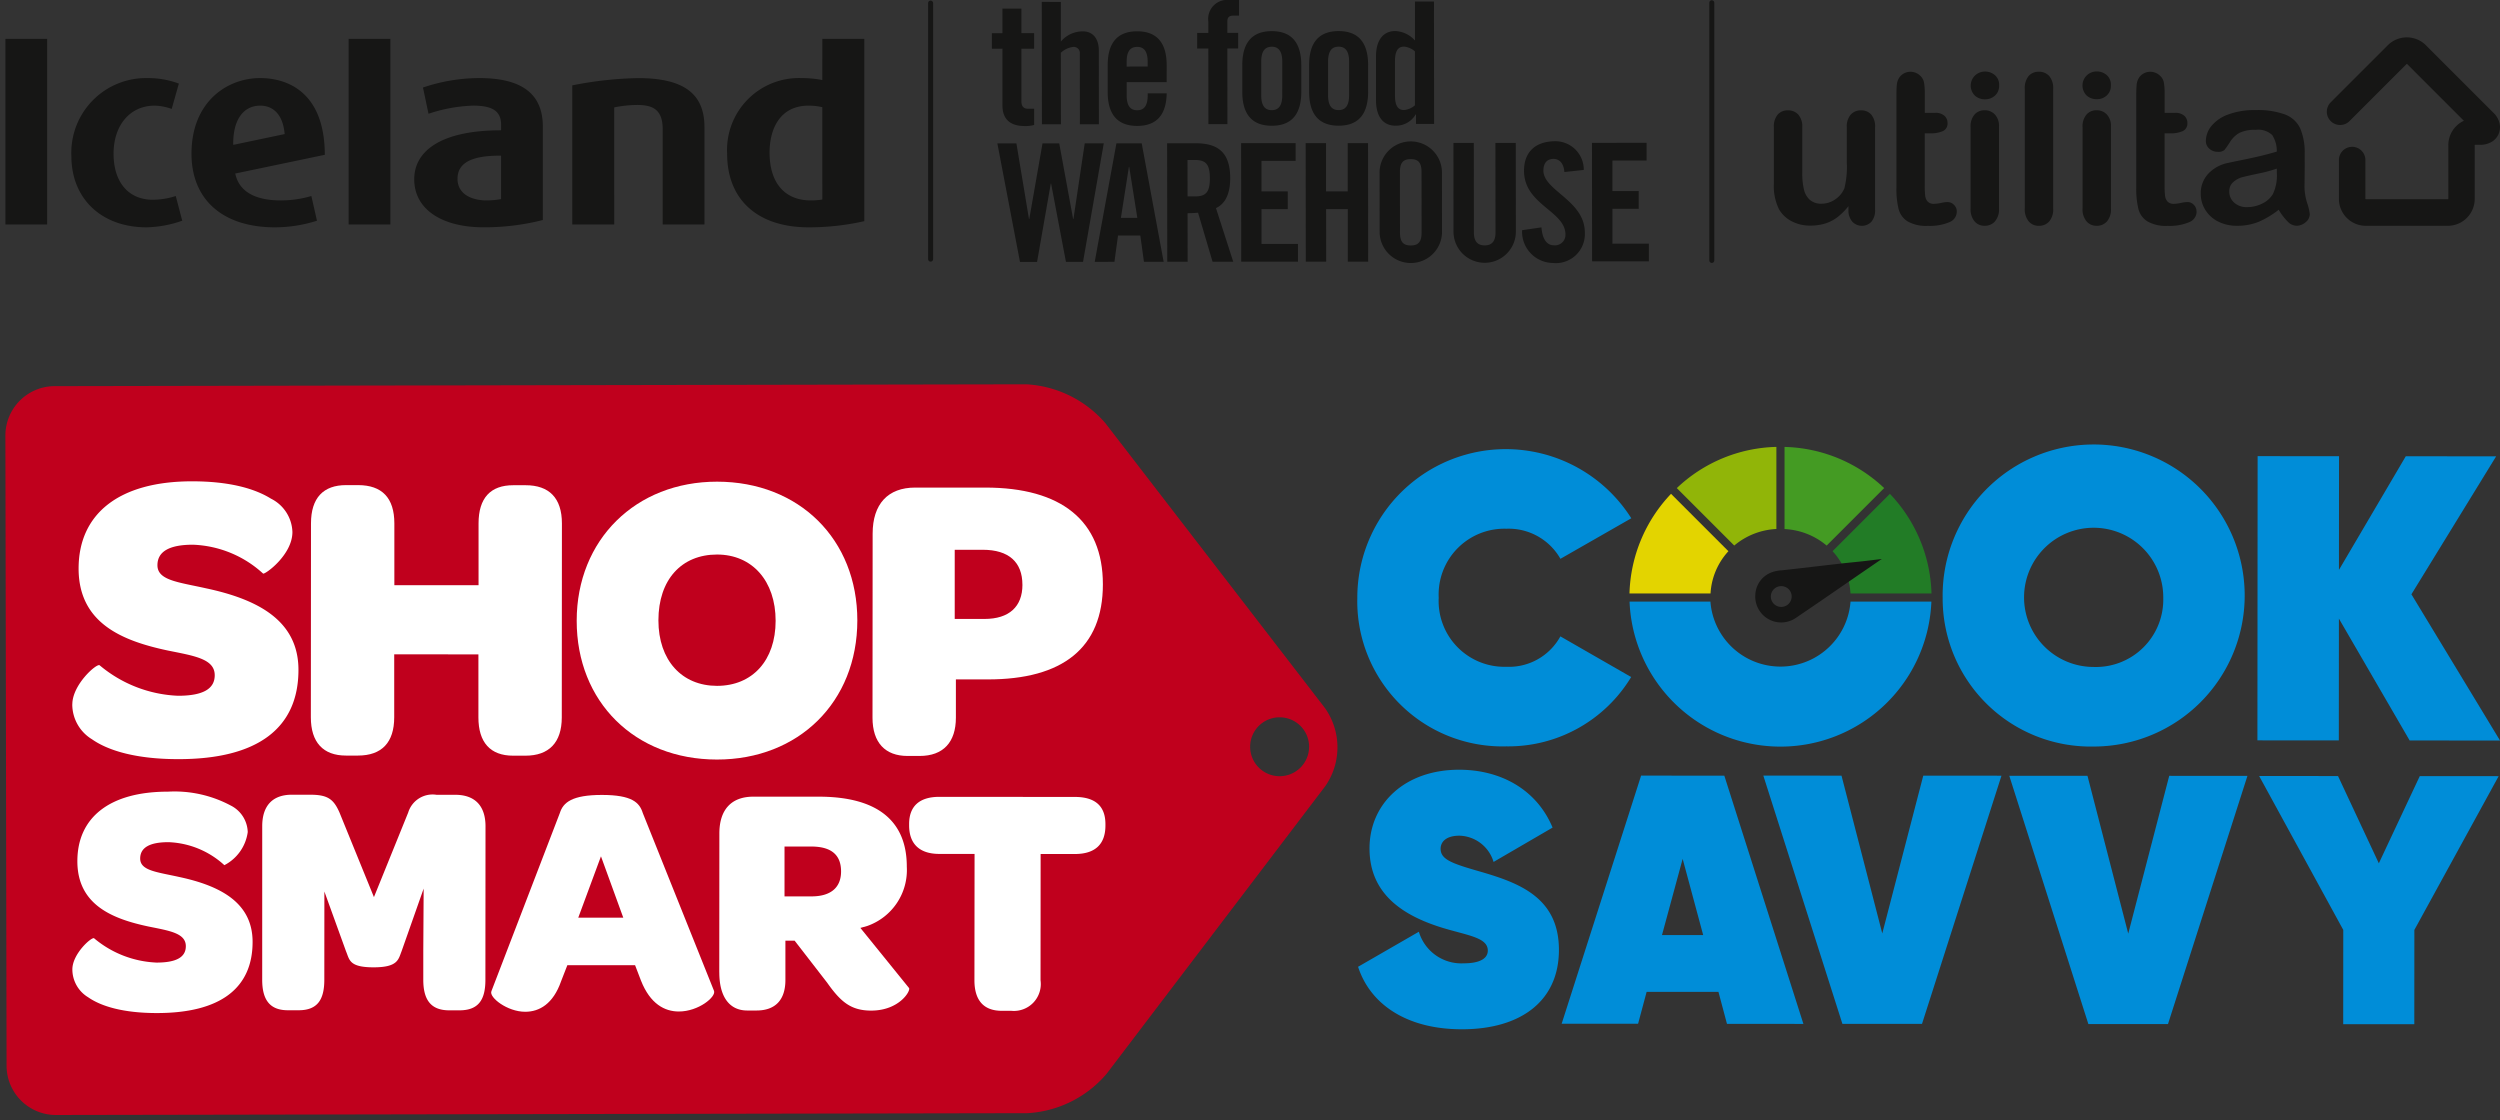
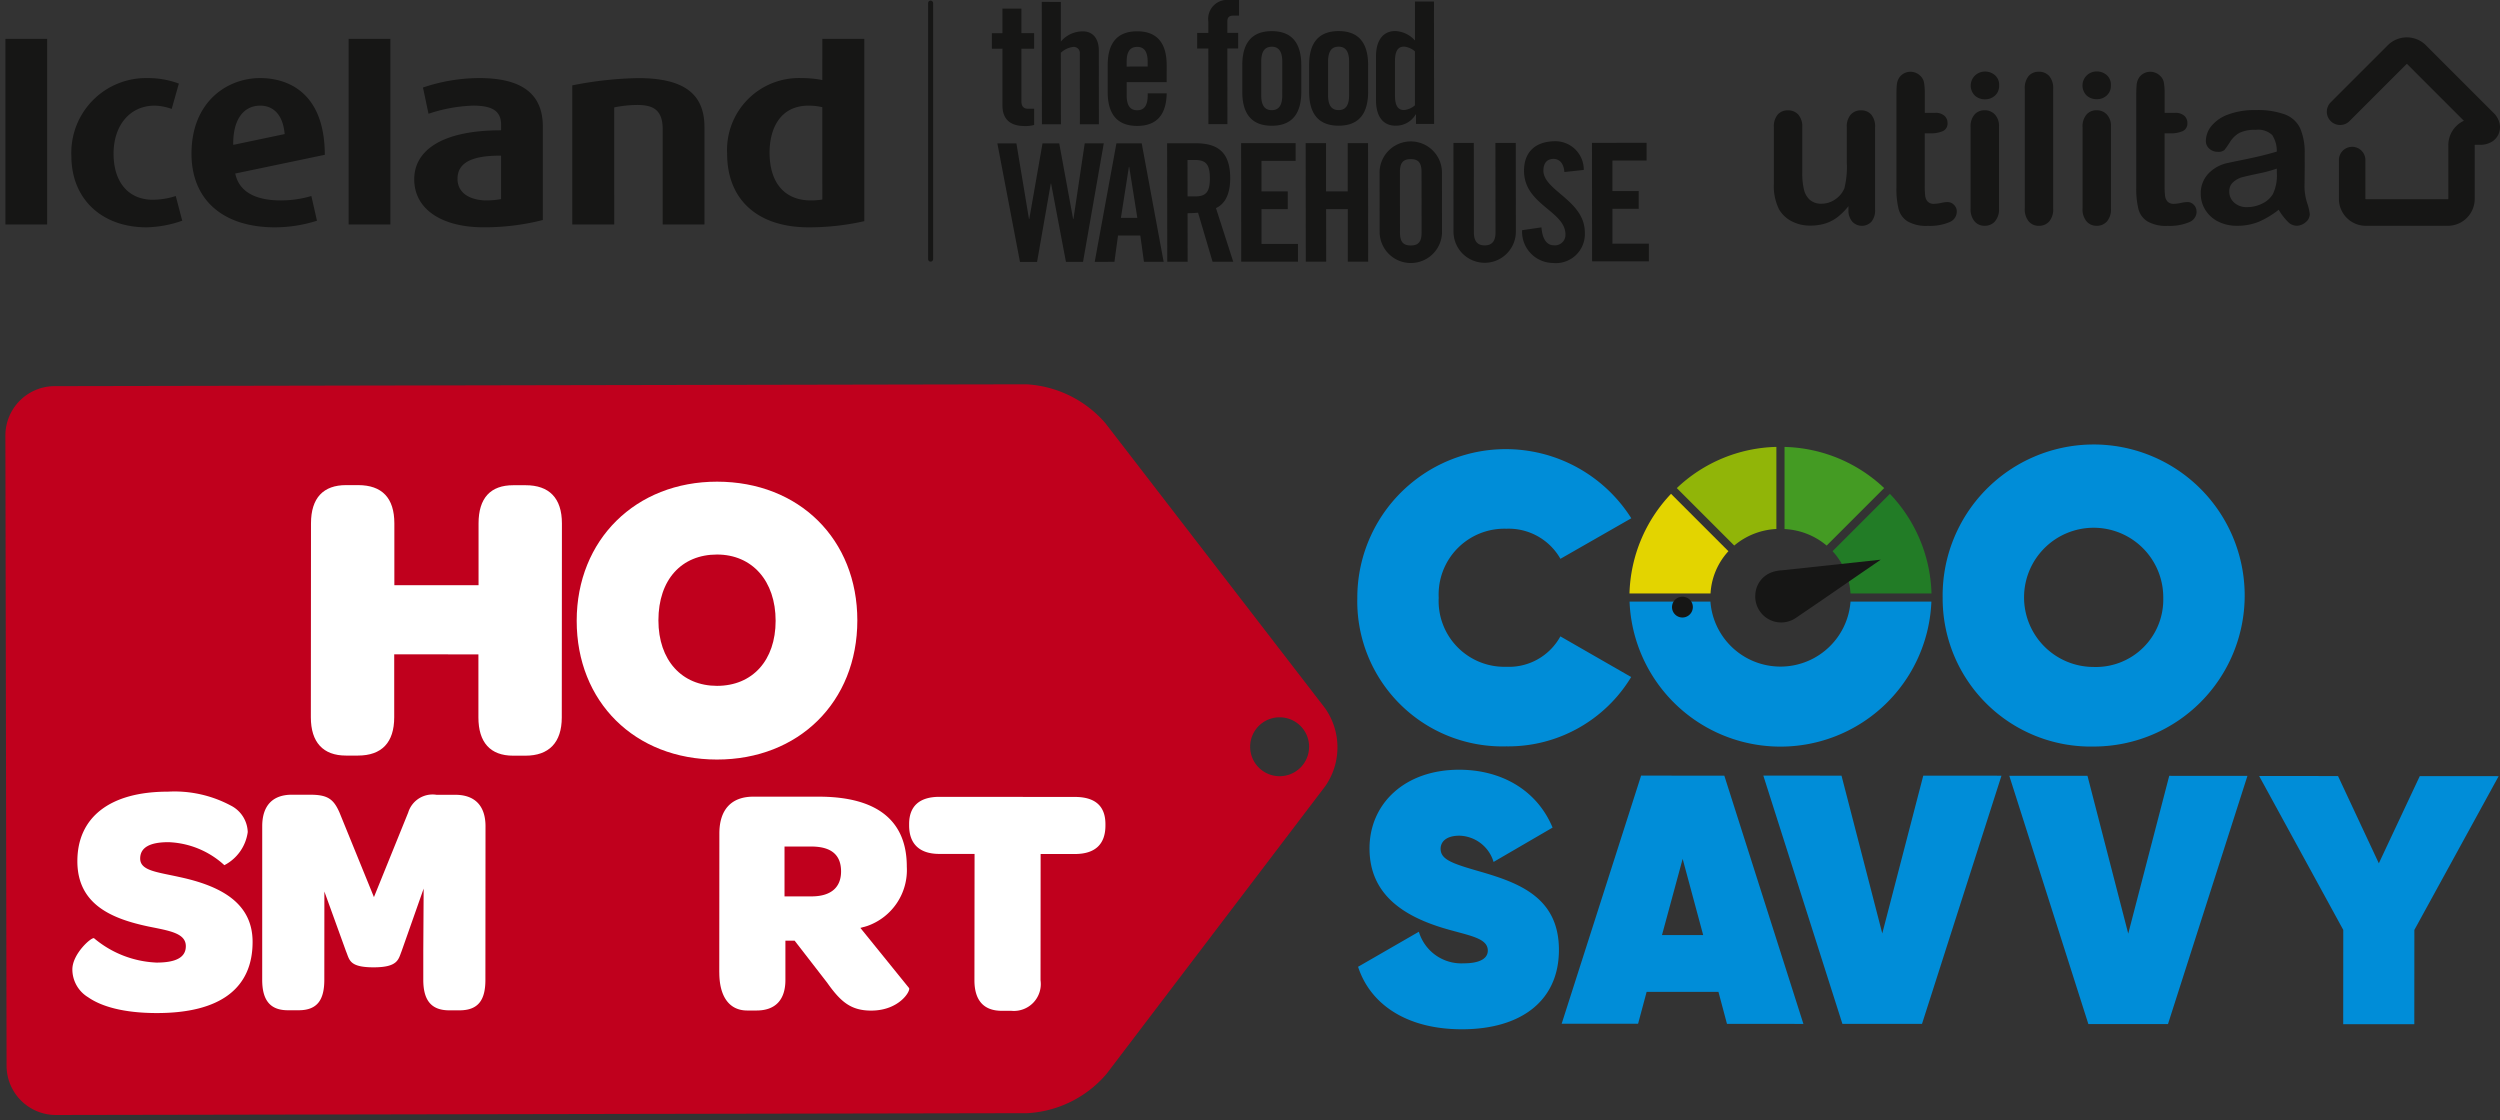
<svg xmlns="http://www.w3.org/2000/svg" width="231.339" height="103.678" viewBox="0 0 231.339 103.678">
  <rect x="0" y="0" width="231.339" height="103.678" fill="#333333" stroke="none" />
  <defs>
    <clipPath id="clip-path">
      <rect id="Rectangle_4685" data-name="Rectangle 4685" width="230.839" height="24.354" fill="none" />
    </clipPath>
  </defs>
  <g id="Group_9181" data-name="Group 9181" transform="translate(-889.081 -2268.455)">
    <g id="Group_8161" data-name="Group 8161" transform="translate(-6.225 3.65)">
      <path id="Subtraction_5" data-name="Subtraction 5" d="M4.677,67.615H4.665A4.566,4.566,0,0,1,.109,63.064L0,4.736A4.571,4.571,0,0,1,4.551.17L94.456,0h.014a10.43,10.43,0,0,1,7.321,3.6l20.317,26.361a6.287,6.287,0,0,1,.021,7.234L101.895,63.811a10.383,10.383,0,0,1-7.313,3.635Zm113.284-36.8a2.725,2.725,0,1,0,0,5.449h.01a2.725,2.725,0,0,0-.01-5.449Z" transform="translate(895.805 2300.367)" fill="#c0001d" stroke="rgba(0,0,0,0)" stroke-miterlimit="10" stroke-width="1" />
-       <path id="Path_19739" data-name="Path 19739" d="M21.553,51.86c0-1.829,2.256-3.808,2.523-3.617a12.03,12.03,0,0,0,7.254,2.824c2.33,0,3.4-.645,3.4-1.9,0-1.524-1.908-1.792-4.352-2.289-4.124-.879-8.247-2.482-8.244-7.587,0-5.067,3.748-8.073,10.508-8.068,3.4,0,5.766.652,7.293,1.605a3.572,3.572,0,0,1,1.984,3.087c0,2.133-2.561,3.96-2.714,3.845a10.139,10.139,0,0,0-6.49-2.671c-2.215,0-3.285.645-3.286,1.9,0,1.409,1.947,1.563,4.5,2.136,4.85,1.032,8.552,3.016,8.549,7.549,0,5.371-3.748,8.264-11.119,8.258-3.857,0-6.454-.767-7.98-1.834a3.781,3.781,0,0,1-1.831-3.239" transform="translate(880.446 2278.121)" fill="#fff" />
      <path id="Path_19740" data-name="Path 19740" d="M98.347,53.932,98.36,35.99c0-2.362,1.148-3.542,3.249-3.54h1.107c2.215,0,3.36,1.183,3.358,3.545l0,5.714,7.791.005,0-5.714c0-2.362,1.11-3.542,3.211-3.54h1.146c2.177,0,3.36,1.183,3.358,3.545l-.013,17.942c0,2.323-1.186,3.542-3.363,3.54h-1.146c-2.1,0-3.207-1.222-3.206-3.545l0-5.828-7.791-.006,0,5.829c0,2.323-1.148,3.542-3.363,3.54H101.59c-2.1,0-3.245-1.222-3.243-3.545" transform="translate(825.724 2277.245)" fill="#fff" />
      <path id="Path_19741" data-name="Path 19741" d="M183.934,44.208c.005-7.5,5.47-12.872,12.994-12.866,7.6.006,12.981,5.343,12.975,12.847-.005,7.542-5.432,12.872-12.994,12.866-7.6-.005-12.981-5.342-12.975-12.847m18.408.013c0-3.7-2.173-6.135-5.419-6.137-3.284,0-5.425,2.32-5.427,6.091,0,3.7,2.173,6.059,5.419,6.061,3.284,0,5.425-2.358,5.427-6.015" transform="translate(764.737 2278.035)" fill="#fff" />
-       <path id="Path_19742" data-name="Path 19742" d="M279.176,54.536l.012-17.028c0-2.743,1.416-4.266,3.936-4.264l6.492,0c7.027,0,10.882,3.055,10.878,8.96,0,5.866-3.711,8.8-10.661,8.792l-2.941,0,0,3.543c0,2.247-1.148,3.542-3.363,3.54H282.42c-2.062,0-3.245-1.221-3.244-3.545m13.872-12.294c0-2.095-1.258-3.239-3.664-3.24l-2.6,0,0,6.4,2.75,0c2.291,0,3.514-1.14,3.516-3.159" transform="translate(696.868 2276.679)" fill="#fff" />
      <path id="Path_19743" data-name="Path 19743" d="M435.261,34.614a13.74,13.74,0,0,1,25.353-7.346l-6.557,3.752a5.512,5.512,0,0,0-5.007-2.784,6.085,6.085,0,0,0-6.257,6.383,6.085,6.085,0,0,0,6.247,6.392,5.43,5.43,0,0,0,5.012-2.814l6.551,3.762a13.294,13.294,0,0,1-11.567,6.416,13.428,13.428,0,0,1-13.775-13.761" transform="translate(585.645 2285.495)" fill="#008dd8" />
-       <path id="Path_19744" data-name="Path 19744" d="M739.136,49.431l-6.545-11.276-.008,11.271-7.533-.005.019-26.3,7.533.006-.008,10.52,6.185-10.515,8.361.006L739.3,35.905l8.2,13.532Z" transform="translate(379.147 2283.894)" fill="#008dd8" />
      <path id="Path_19745" data-name="Path 19745" d="M21.562,147.593c0-1.457,1.8-3.034,2.011-2.882a9.585,9.585,0,0,0,5.78,2.25c1.856,0,2.709-.514,2.709-1.516,0-1.214-1.52-1.428-3.468-1.824-3.286-.7-6.572-1.978-6.569-6.046,0-4.037,2.987-6.433,8.373-6.43a11.041,11.041,0,0,1,5.812,1.279,2.847,2.847,0,0,1,1.581,2.46,4.069,4.069,0,0,1-2.163,3.064,8.081,8.081,0,0,0-5.172-2.129c-1.765,0-2.618.514-2.618,1.516,0,1.123,1.551,1.246,3.59,1.7,3.864.823,6.815,2.4,6.812,6.016,0,4.28-2.987,6.585-8.86,6.581-3.074,0-5.143-.611-6.359-1.462a3.015,3.015,0,0,1-1.459-2.582" transform="translate(880.44 2206.917)" fill="#fff" />
      <path id="Path_19746" data-name="Path 19746" d="M82.666,135.037c0-1.912.976-2.914,2.741-2.912h1.7c1.613,0,2.16.4,2.707,1.641l3.19,7.834,3.171-7.83a2.357,2.357,0,0,1,2.618-1.638h1.735c1.8,0,2.8,1,2.8,2.916l-.01,14.207c0,1.852-.641,2.823-2.406,2.822H99.97c-1.7,0-2.4-.973-2.4-2.825l0-2.641.034-5.8-2.043,5.8c-.3.759-.336,1.487-2.588,1.486-2.282,0-2.221-.7-2.555-1.489l-2-5.527-.006,8.166c0,1.852-.641,2.823-2.376,2.822h-1c-1.674,0-2.373-.973-2.372-2.825Z" transform="translate(836.905 2206.22)" fill="#fff" />
-       <path id="Path_19747" data-name="Path 19747" d="M156.411,150.374l6.342-16.51c.305-.971,1.127-1.669,3.9-1.667s3.469.7,3.772,1.672l6.592,16.458c.213.547-1.432,1.912-3.257,1.91-1.309,0-2.647-.7-3.5-2.856l-.547-1.427-6.269,0-.579,1.487c-.732,2.094-2.01,2.822-3.319,2.821-1.674,0-3.347-1.338-3.133-1.884m12.208-6.822-2.065-5.679-2.1,5.675Z" transform="translate(784.361 2206.168)" fill="#fff" />
      <path id="Path_19748" data-name="Path 19748" d="M229.84,149.03l.009-12.872c0-2.216,1.128-3.4,3.137-3.4l6.056,0c5.447,0,8.154,2.252,8.151,6.472a5.481,5.481,0,0,1-3.656,5.492l-.639.181,4.5,5.559c.183.243-.884,2.094-3.5,2.092-1.887,0-2.83-.822-4.076-2.584l-3.01-3.888h-.852l0,3.643c0,1.822-.915,2.823-2.68,2.821h-.852c-1.674,0-2.586-1.307-2.584-3.523m8.526-7.037c1.826,0,2.74-.848,2.741-2.305,0-1.518-.881-2.308-2.768-2.309l-2.465,0,0,4.614Z" transform="translate(732.024 2205.767)" fill="#fff" />
      <path id="Path_19749" data-name="Path 19749" d="M297.024,138.087l-3.256,0c-1.826,0-2.8-.913-2.8-2.643v-.121c0-1.67.976-2.519,2.8-2.518l12.538.009c1.887,0,2.83.852,2.828,2.521v.121c0,1.73-.945,2.64-2.832,2.639l-3.165,0-.008,11.688a2.488,2.488,0,0,1-2.71,2.821h-.883c-1.674,0-2.525-.973-2.524-2.825Z" transform="translate(688.464 2205.736)" fill="#fff" />
      <path id="Path_19750" data-name="Path 19750" d="M435.5,142.315l5.627-3.244a4.1,4.1,0,0,0,4.142,2.923c1.579,0,2.237-.491,2.238-1.18,0-1.181-1.742-1.379-4.077-2.07-3.815-1.151-6.872-3.187-6.869-7.387,0-4.134,3.262-7.281,8.294-7.278,3.816,0,7.169,1.81,8.647,5.354l-5.462,3.179a3.394,3.394,0,0,0-3.156-2.43c-1.217,0-1.744.556-1.744,1.213,0,1.017,1.117,1.379,3.748,2.136,3.617,1.052,7.2,2.433,7.2,7.223,0,4.725-3.525,7.347-8.985,7.343-5.131,0-8.485-2.336-9.6-5.781" transform="translate(585.474 2211.953)" fill="#008dd8" />
      <path id="Path_19751" data-name="Path 19751" d="M515.557,145.964l-6.644,0-.792,2.952-7.072,0,7.352-22.961,7.7.005,7.318,22.971-7.072-.005Zm-1.411-5.251-1.9-7.055-1.913,7.052Z" transform="translate(538.766 2210.622)" fill="#008dd8" />
      <path id="Path_19752" data-name="Path 19752" d="M565.979,125.97l7.236.005,3.772,14.6,3.793-14.6,7.237.005-7.352,22.961-7.368,0Z" transform="translate(492.497 2210.605)" fill="#008dd8" />
      <path id="Path_19753" data-name="Path 19753" d="M645.166,126.025l7.236.005,3.772,14.6,3.793-14.6,7.237.005L659.852,149,652.484,149Z" transform="translate(436.07 2210.567)" fill="#008dd8" />
      <path id="Path_19754" data-name="Path 19754" d="M739.976,140.331l-.006,8.727-6.579,0,.006-8.727-7.785-14.244,7.3.005,3.776,8.074,3.789-8.068,7.3.005Z" transform="translate(378.745 2210.525)" fill="#008dd8" />
      <path id="Path_19757" data-name="Path 19757" d="M623.715,34.672a13.975,13.975,0,1,1,13.963,13.761,13.7,13.7,0,0,1-13.963-13.761m20.414.015a6.441,6.441,0,1,0-6.445,6.383,6.238,6.238,0,0,0,6.445-6.383" transform="translate(451.356 2285.453)" fill="#008dd8" />
      <path id="Path_19758" data-name="Path 19758" d="M543.358,69.942a6.5,6.5,0,0,1-12.964,0h-7.483a13.976,13.976,0,0,0,27.93,0Z" transform="translate(523.187 2250.53)" fill="#008dd8" />
      <path id="Path_19759" data-name="Path 19759" d="M532.036,40.564l-5.308-5.308a13.919,13.919,0,0,0-3.845,9.219h7.5a6.291,6.291,0,0,1,1.657-3.911" transform="translate(523.208 2275.246)" fill="#e3d400" />
      <path id="Path_19760" data-name="Path 19760" d="M547.34,27.755v-7.6a13.832,13.832,0,0,0-9.215,3.813l5.316,5.316a6.528,6.528,0,0,1,3.9-1.532" transform="translate(512.345 2286.004)" fill="#91b508" />
      <path id="Path_19761" data-name="Path 19761" d="M576.7,29.285l5.319-5.319a13.882,13.882,0,0,0-9.219-3.808v7.6a6.531,6.531,0,0,1,3.9,1.53" transform="translate(487.64 2286.004)" fill="#449b23" />
      <path id="Path_19762" data-name="Path 19762" d="M589.918,44.474h7.5a13.9,13.9,0,0,0-3.85-9.219l-5.306,5.306a6.289,6.289,0,0,1,1.659,3.913" transform="translate(476.621 2275.248)" fill="#227c26" />
-       <path id="Path_19763" data-name="Path 19763" d="M575,56.284l-1.852,1.272c-2,1.377-4,2.762-6.016,4.125a2.4,2.4,0,0,1-3.739-2.169,2.318,2.318,0,0,1,1.5-2.054,3.28,3.28,0,0,1,.969-.191c1.821-.2,3.641-.42,5.461-.625.7-.08,1.408-.145,2.111-.223.545-.061,1.089-.132,1.665-.2-.045.033-.068.051-.093.068m-8.894,2.5a.962.962,0,1,0,.577,1.251.951.951,0,0,0-.577-1.251" transform="translate(494.343 2260.311)" fill="#161615" />
+       <path id="Path_19763" data-name="Path 19763" d="M575,56.284l-1.852,1.272c-2,1.377-4,2.762-6.016,4.125a2.4,2.4,0,0,1-3.739-2.169,2.318,2.318,0,0,1,1.5-2.054,3.28,3.28,0,0,1,.969-.191m-8.894,2.5a.962.962,0,1,0,.577,1.251.951.951,0,0,0-.577-1.251" transform="translate(494.343 2260.311)" fill="#161615" />
    </g>
    <g id="Group_8179" data-name="Group 8179" transform="translate(889.581 2268.455)">
      <g id="Group_8178" data-name="Group 8178" transform="translate(0 0)" clip-path="url(#clip-path)">
        <path id="Path_19847" data-name="Path 19847" d="M56.338,20.769H52.453V7.9a34.092,34.092,0,0,1,6.087-.673c4.236,0,6.148,1.448,6.148,4.529v9.016H60.823V11.957c0-1.835-.935-2.244-2.367-2.244a11.115,11.115,0,0,0-2.119.225Zm-52.474,0H0V3.594H3.864Zm31.76,0H31.76V3.594h3.864ZM23.577,9.775c1.266,0,2.118.9,2.264,2.631l-4.758,1c-.042-2.306.935-3.631,2.493-3.631m1.952,8.772c-3.054,0-4.009-1.287-4.258-2.49l8.288-1.733c-.02-5.957-3.635-7.1-5.981-7.1-3.054,0-6.357,2.184-6.357,7,0,4.262,2.907,6.812,7.727,6.812a12.822,12.822,0,0,0,3.885-.613l-.519-2.285a10.064,10.064,0,0,1-2.785.409m50.066-.083a6.67,6.67,0,0,1-1.059.083c-2.431,0-3.823-1.633-3.823-4.427,0-2.122.913-4.345,3.614-4.345a5.768,5.768,0,0,1,1.267.143Zm0-14.869V7.408a10.031,10.031,0,0,0-1.953-.184,6.654,6.654,0,0,0-6.856,7c0,4.262,2.826,6.812,7.541,6.812a23.09,23.09,0,0,0,5.151-.571V3.595ZM16.051,7.735l-.664,2.346a4.939,4.939,0,0,0-1.578-.305c-2.243,0-3.8,1.774-3.8,4.447,0,2.651,1.392,4.262,3.636,4.262a7.051,7.051,0,0,0,2.118-.347l.6,2.285a10.543,10.543,0,0,1-3.3.613c-4.175,0-6.958-2.652-6.958-6.589a6.912,6.912,0,0,1,7.063-7.221,8.136,8.136,0,0,1,2.887.511M45.866,18.424a7.769,7.769,0,0,1-1.329.123c-1.31,0-2.7-.532-2.7-2s1.287-2.163,4.03-2.142Zm-2.036-11.2a16.368,16.368,0,0,0-5.193.877c.042.143.457,2.182.519,2.426a14.273,14.273,0,0,1,4.114-.753c1.807,0,2.6.509,2.6,1.774v.509c-5.67,0-8.039,1.979-8.039,4.529,0,2.835,2.638,4.447,6.4,4.447a21.793,21.793,0,0,0,5.5-.674V11.712c0-3.04-1.953-4.488-5.9-4.488M85.616,24.211a.23.23,0,0,0,.23-.231V.288a.231.231,0,1,0-.462,0V23.98a.231.231,0,0,0,.231.231m5.67-19.7,0-1.442h.975l0-2.276h1.757l0,2.274h1.175l0,1.442-1.175,0,0,4.864c0,.441.19.69.6.69h.58v1.5a2.971,2.971,0,0,1-.877.1c-1.316,0-2.055-.61-2.057-1.9l0-5.257ZM97.673,11.5,97.666,4.88a2.055,2.055,0,0,1,1.127-.535.559.559,0,0,1,.629.612l.006,6.542,1.758,0-.006-6.824c0-1.1-.551-1.774-1.477-1.772a2.632,2.632,0,0,0-2.038.945l0-3.671L95.9.175,95.915,11.5ZM105.7,6.158v-.44c0-.972-.346-1.38-.974-1.379s-.973.409-.971,1.381v.44ZM107.458,7.6l-3.7,0,0,1.225c0,.972.346,1.379.974,1.378s.971-.408.971-1.381V8.637l1.756,0c-.029,1.788-.764,3.013-2.726,3.015-2.008,0-2.731-1.284-2.733-3.136l0-2.478c0-1.851.719-3.14,2.726-3.141s2.732,1.285,2.734,3.136Zm3.863,3.887,1.759,0-.007-7h1l0-1.443h-1V2.008c0-.407.157-.564.58-.564h.5l0-1.443h-.88a1.76,1.76,0,0,0-1.959,1.993l0,1.051-1.035,0,0,1.444,1.035,0Zm6.835-5.781c0-.971-.346-1.381-.974-1.38s-.973.41-.973,1.382l0,3.107c0,.973.348,1.38.976,1.379s.971-.409.97-1.381Zm-3.7.318c0-1.851.72-3.14,2.727-3.141s2.731,1.285,2.733,3.135l0,2.478c0,1.852-.718,3.139-2.727,3.141s-2.732-1.284-2.733-3.136Zm9.884-.324c0-.973-.346-1.381-.974-1.38s-.972.41-.972,1.382l0,3.107c0,.973.346,1.379.974,1.379s.973-.409.972-1.381Zm-3.7.318c0-1.851.718-3.139,2.728-3.141s2.731,1.285,2.732,3.136l0,2.478c0,1.852-.719,3.14-2.726,3.141s-2.732-1.285-2.734-3.135Zm9.891,5.45,0-.879h-.031a2.1,2.1,0,0,1-1.883,1.04c-1.1,0-1.786-.816-1.788-2.352l0-4.049c0-1.537.687-2.354,1.785-2.356a2.6,2.6,0,0,1,1.821.877l0-3.609h1.758l.012,11.326Zm-.1-6.715a1.773,1.773,0,0,0-1-.438c-.469,0-.847.252-.847,1.366l0,3.137c0,1.115.38,1.364.849,1.364a1.763,1.763,0,0,0,1-.44ZM94.746,20.258h-.029l-1.163-6.987-1.762,0,2.092,10.965,1.582,0,1.268-7.246h.03l1.374,7.245,1.58,0,1.92-10.969-1.763,0-1.042,6.989H98.8l-1.283-6.986-1.548,0Zm8.478-.1,1.519,0-.749-4.709h-.031Zm-.6,4.071H100.8l2.01-10.968,2.338,0,2.031,10.965-1.823,0-.336-2.43-2.065,0Zm6.768-6.052h.67c1.018,0,1.4-.382,1.394-1.689s-.381-1.684-1.4-1.684h-.669Zm.007,6.045-1.885,0L107.5,13.257l2.645,0c2.112,0,3.191.893,3.193,3.232,0,1.763-.681,2.477-1.318,2.767l1.6,4.965-1.914,0-1.342-4.54a8.937,8.937,0,0,1-.971.046Zm10.209-.009,0-1.64-3.373,0,0-3.221,2.429,0V17.712l-2.431,0,0-2.826,3.159,0V13.245l-5.045,0,.01,10.967Zm2.612,0-.006-4.86,2.007,0,0,4.861,1.884,0-.012-10.967-1.882,0,0,4.467-2.007,0,0-4.467-1.882,0,.011,10.967ZM127.16,15.9a2.887,2.887,0,0,1,5.772-.006l.005,5.651a2.887,2.887,0,0,1-5.771,0Zm1.888,5.6c0,.819.244,1.215,1,1.215s1-.4,1-1.217l-.006-5.56c0-.82-.243-1.214-1-1.213s-1,.4-1,1.215ZM134,21.435a2.886,2.886,0,1,0,5.772-.007l-.009-8.2-1.884,0,.009,8.279c0,.8-.318,1.2-1,1.2s-1-.4-1-1.2l-.008-8.28-1.884,0Zm12.055-5.709a2.633,2.633,0,0,0-2.614-2.658c-1.854,0-2.917.991-2.915,2.737,0,3.145,3.833,3.719,3.835,5.891a.97.97,0,0,1-1.094,1c-.607,0-1.048-.547-1.125-1.656l-1.792.259a2.889,2.889,0,0,0,2.829,3.035,2.687,2.687,0,0,0,2.975-2.813c0-2.977-3.832-3.87-3.834-5.738,0-.684.334-1.079.94-1.08.427,0,.928.273,1,1.214Zm.758-2.508.012,10.967,5.253,0,0-1.64-3.371,0,0-3.221,2.432,0,0-1.642-2.431,0,0-2.826,3.16,0,0-1.64Z" transform="translate(0 0)" fill="#161615" />
-         <path id="Path_19848" data-name="Path 19848" d="M287.192,24.349a.23.23,0,0,1-.23-.23V.275a.23.23,0,0,1,.46,0V24.119a.23.23,0,0,1-.23.23" transform="translate(-129.289 -0.02)" fill="#161615" />
        <path id="Path_19849" data-name="Path 19849" d="M307.2,14.615a1.7,1.7,0,0,0-.357-1.179,1.213,1.213,0,0,0-.942-.39,1.239,1.239,0,0,0-.953.395,1.673,1.673,0,0,0-.366,1.174v3.2a8.268,8.268,0,0,1-.221,2.445,2.3,2.3,0,0,1-.857,1.03,2.2,2.2,0,0,1-1.251.395,1.582,1.582,0,0,1-1.083-.352,1.841,1.841,0,0,1-.554-.972,6.5,6.5,0,0,1-.153-1.535V14.615a1.673,1.673,0,0,0-.366-1.174,1.25,1.25,0,0,0-.962-.395,1.212,1.212,0,0,0-.943.39,1.692,1.692,0,0,0-.357,1.179v5.207a4.814,4.814,0,0,0,.491,2.407,2.875,2.875,0,0,0,1.169,1.087,3.635,3.635,0,0,0,1.709.395,4.633,4.633,0,0,0,1.405-.2,3.691,3.691,0,0,0,1.136-.6,5.93,5.93,0,0,0,.992-1v.337a1.568,1.568,0,0,0,.352,1.093,1.214,1.214,0,0,0,1.77.014,1.623,1.623,0,0,0,.341-1.126Zm20.523-2.6a1.328,1.328,0,0,0,.913-.342,1.2,1.2,0,0,0,.386-.946,1.167,1.167,0,0,0-.4-.954,1.372,1.372,0,0,0-.9-.327,1.348,1.348,0,0,0-.929.361,1.308,1.308,0,0,0-.01,1.872,1.386,1.386,0,0,0,.94.337m-13.8,9.515a3.276,3.276,0,0,0-.616.081,3.276,3.276,0,0,1-.627.084.789.789,0,0,1-.61-.208.96.96,0,0,1-.231-.538,7.829,7.829,0,0,1-.043-.949V15.173h.491a2.721,2.721,0,0,0,1.2-.211.76.76,0,0,0,.418-.741.876.876,0,0,0-.294-.679,1.232,1.232,0,0,0-.852-.265H311.8v-1.79a5.577,5.577,0,0,0-.073-1.025,1.123,1.123,0,0,0-.341-.611,1.3,1.3,0,0,0-.9-.375,1.258,1.258,0,0,0-.645.168,1.2,1.2,0,0,0-.444.438,1.5,1.5,0,0,0-.187.621q-.034.361-.034,1v8.517a7.712,7.712,0,0,0,.2,1.954,1.92,1.92,0,0,0,.832,1.146,3.439,3.439,0,0,0,1.868.415,4.676,4.676,0,0,0,1.993-.338,1.054,1.054,0,0,0,.692-.972.852.852,0,0,0-.255-.63.789.789,0,0,0-.572-.255m3.446-9.515a1.332,1.332,0,0,0,.915-.342,1.2,1.2,0,0,0,.385-.946,1.167,1.167,0,0,0-.4-.954,1.372,1.372,0,0,0-.9-.327,1.345,1.345,0,0,0-.928.361,1.305,1.305,0,0,0-.01,1.872,1.385,1.385,0,0,0,.938.337M327.7,23.731a1.244,1.244,0,0,0,.953-.4,1.7,1.7,0,0,0,.375-1.194V14.538a1.524,1.524,0,0,0-.375-1.1,1.254,1.254,0,0,0-.953-.4,1.206,1.206,0,0,0-.938.4,1.675,1.675,0,0,0-.362,1.173v7.517a1.737,1.737,0,0,0,.362,1.184,1.183,1.183,0,0,0,.938.415m19.239-3.649c.007-.525.01-1,.015-1.434s0-.953,0-1.569a5.669,5.669,0,0,0-.409-2.348,2.537,2.537,0,0,0-1.4-1.295,7.332,7.332,0,0,0-2.724-.409,6.9,6.9,0,0,0-2.59.423,3.533,3.533,0,0,0-1.531,1.079,2.229,2.229,0,0,0-.49,1.346.924.924,0,0,0,.323.727,1.116,1.116,0,0,0,.765.284.842.842,0,0,0,.64-.177,8.862,8.862,0,0,0,.509-.736,2.442,2.442,0,0,1,.867-.837,3.188,3.188,0,0,1,1.506-.28,1.874,1.874,0,0,1,1.536.487,2.74,2.74,0,0,1,.418,1.525q-.828.241-1.534.41t-1.7.37q-.992.2-1.242.259a3.419,3.419,0,0,0-1.878,1.021,2.655,2.655,0,0,0-.684,1.838,2.812,2.812,0,0,0,.415,1.482,2.921,2.921,0,0,0,1.179,1.083,3.785,3.785,0,0,0,1.776.4,5.168,5.168,0,0,0,2-.371,8.175,8.175,0,0,0,1.843-1.112,5.622,5.622,0,0,0,.837,1.1,1.166,1.166,0,0,0,.8.381,1.278,1.278,0,0,0,.862-.332.973.973,0,0,0,.379-.737,4.938,4.938,0,0,0-.245-1.035,5.256,5.256,0,0,1-.246-1.545m-2.56-1.26a4.03,4.03,0,0,1-.355,1.962,2.286,2.286,0,0,1-.968.882,3.094,3.094,0,0,1-1.441.341,1.676,1.676,0,0,1-1.183-.418,1.333,1.333,0,0,1-.452-1.015,1.106,1.106,0,0,1,.386-.9,2.082,2.082,0,0,1,.808-.434c.282-.073.792-.19,1.526-.346a13.261,13.261,0,0,0,1.679-.448Zm-7.43,3.6a.855.855,0,0,0-.255-.63.789.789,0,0,0-.573-.255,3.292,3.292,0,0,0-.616.081,3.264,3.264,0,0,1-.625.084.791.791,0,0,1-.612-.208.972.972,0,0,1-.232-.538,8,8,0,0,1-.042-.949V15.173h.49a2.709,2.709,0,0,0,1.2-.211.76.76,0,0,0,.419-.741.879.879,0,0,0-.292-.679,1.234,1.234,0,0,0-.852-.265h-.962v-1.79a5.467,5.467,0,0,0-.073-1.025,1.109,1.109,0,0,0-.343-.611,1.3,1.3,0,0,0-.9-.375,1.26,1.26,0,0,0-.645.168,1.2,1.2,0,0,0-.443.438,1.465,1.465,0,0,0-.187.621q-.034.361-.034,1v8.517a7.737,7.737,0,0,0,.2,1.954,1.907,1.907,0,0,0,.832,1.146,3.437,3.437,0,0,0,1.866.415,4.673,4.673,0,0,0,1.993-.338,1.055,1.055,0,0,0,.693-.972m28.082-7.8a1.96,1.96,0,0,0-.643-1.382l-6.225-6.225a2.495,2.495,0,0,0-3.518,0l-5.276,5.276a1.229,1.229,0,1,0,1.732,1.744l5.278-5.278c.008-.008.009-.009.026-.009s.019,0,.025.009l5.251,5.251a2.483,2.483,0,0,0-1.438,2.252v4.969a.06.06,0,0,1-.038.037h-7.6a.055.055,0,0,1-.037-.037V17.646a1.225,1.225,0,1,0-2.45,0v3.6A2.49,2.49,0,0,0,352.6,23.73h7.6a2.491,2.491,0,0,0,2.487-2.488V16.274a.056.056,0,0,1,.035-.038h.427a2.113,2.113,0,0,0,1.118-.279,1.557,1.557,0,0,0,.758-1.324v-.01m-46.733,8.7a1.7,1.7,0,0,0,.375-1.194V14.538a1.524,1.524,0,0,0-.375-1.1,1.254,1.254,0,0,0-.952-.4,1.211,1.211,0,0,0-.94.4,1.684,1.684,0,0,0-.361,1.173v7.517a1.745,1.745,0,0,0,.361,1.184,1.188,1.188,0,0,0,.94.415,1.245,1.245,0,0,0,.952-.4m4.062-13.851a1.192,1.192,0,0,0-.949.4,1.767,1.767,0,0,0-.352,1.193V22.132a1.746,1.746,0,0,0,.361,1.184,1.187,1.187,0,0,0,.94.415,1.247,1.247,0,0,0,.957-.4,1.708,1.708,0,0,0,.369-1.2V11.073a1.72,1.72,0,0,0-.364-1.2,1.247,1.247,0,0,0-.962-.4" transform="translate(-134.189 -2.835)" fill="#161615" />
      </g>
    </g>
  </g>
</svg>